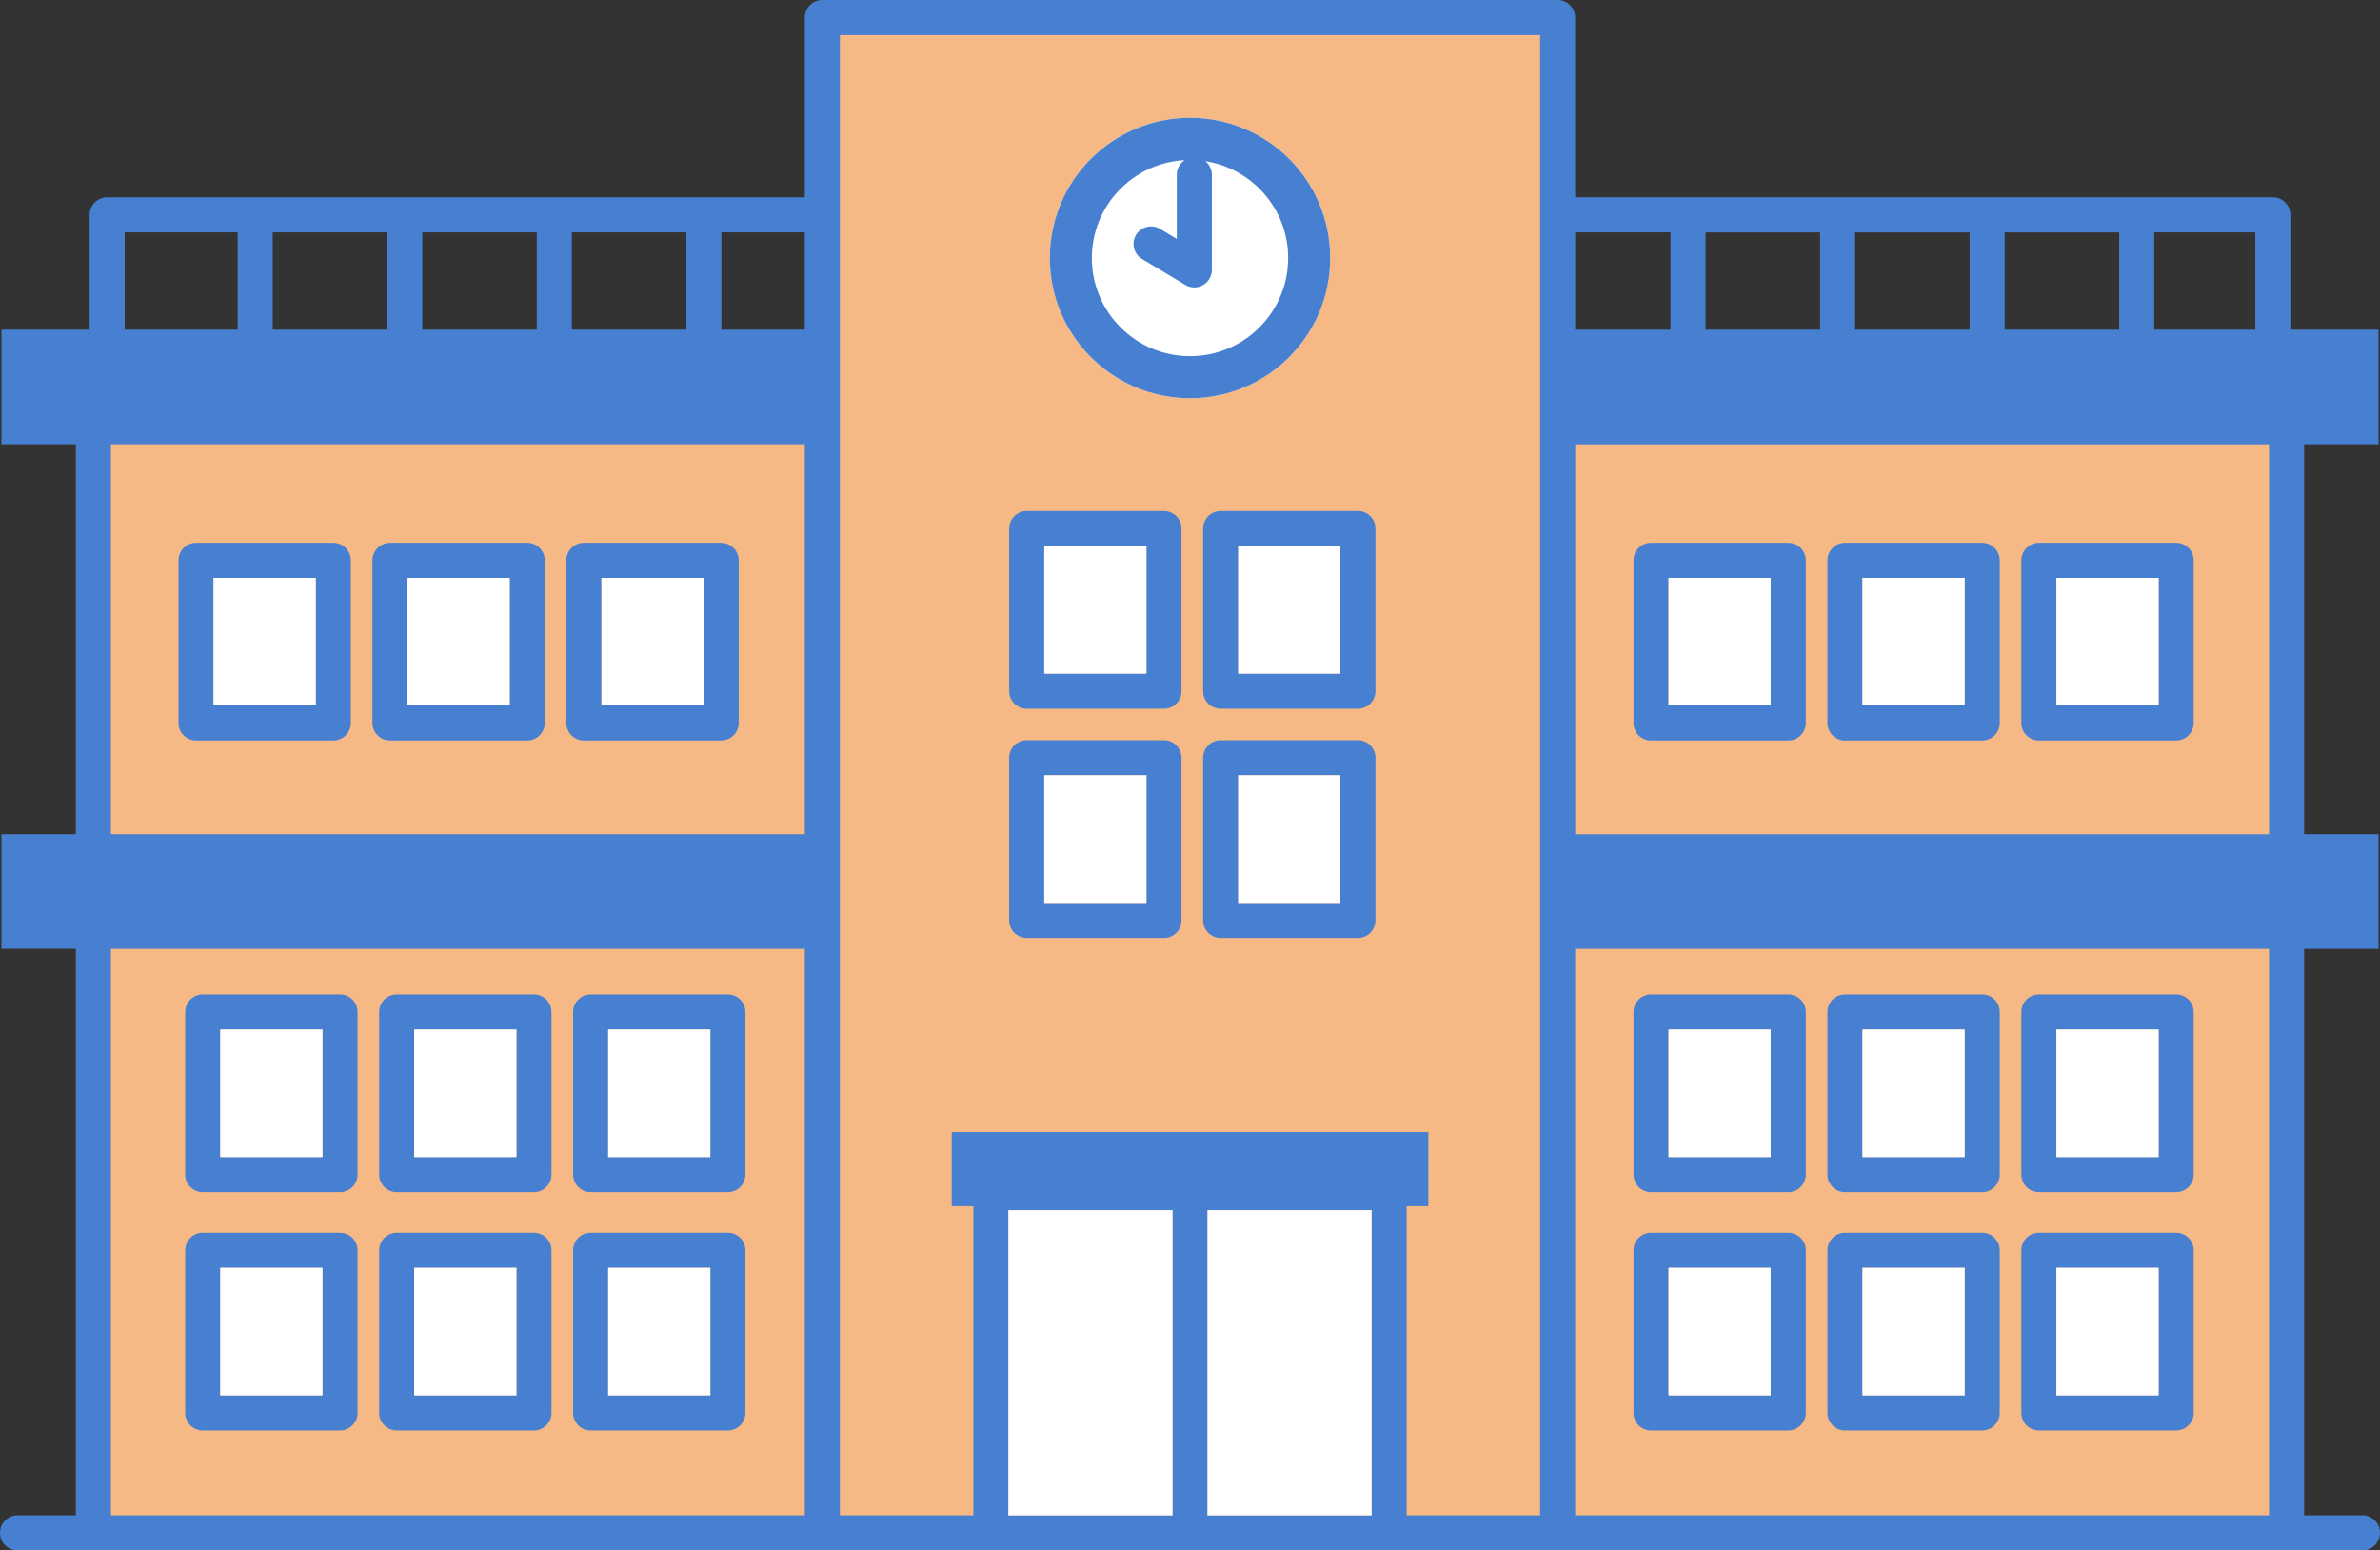
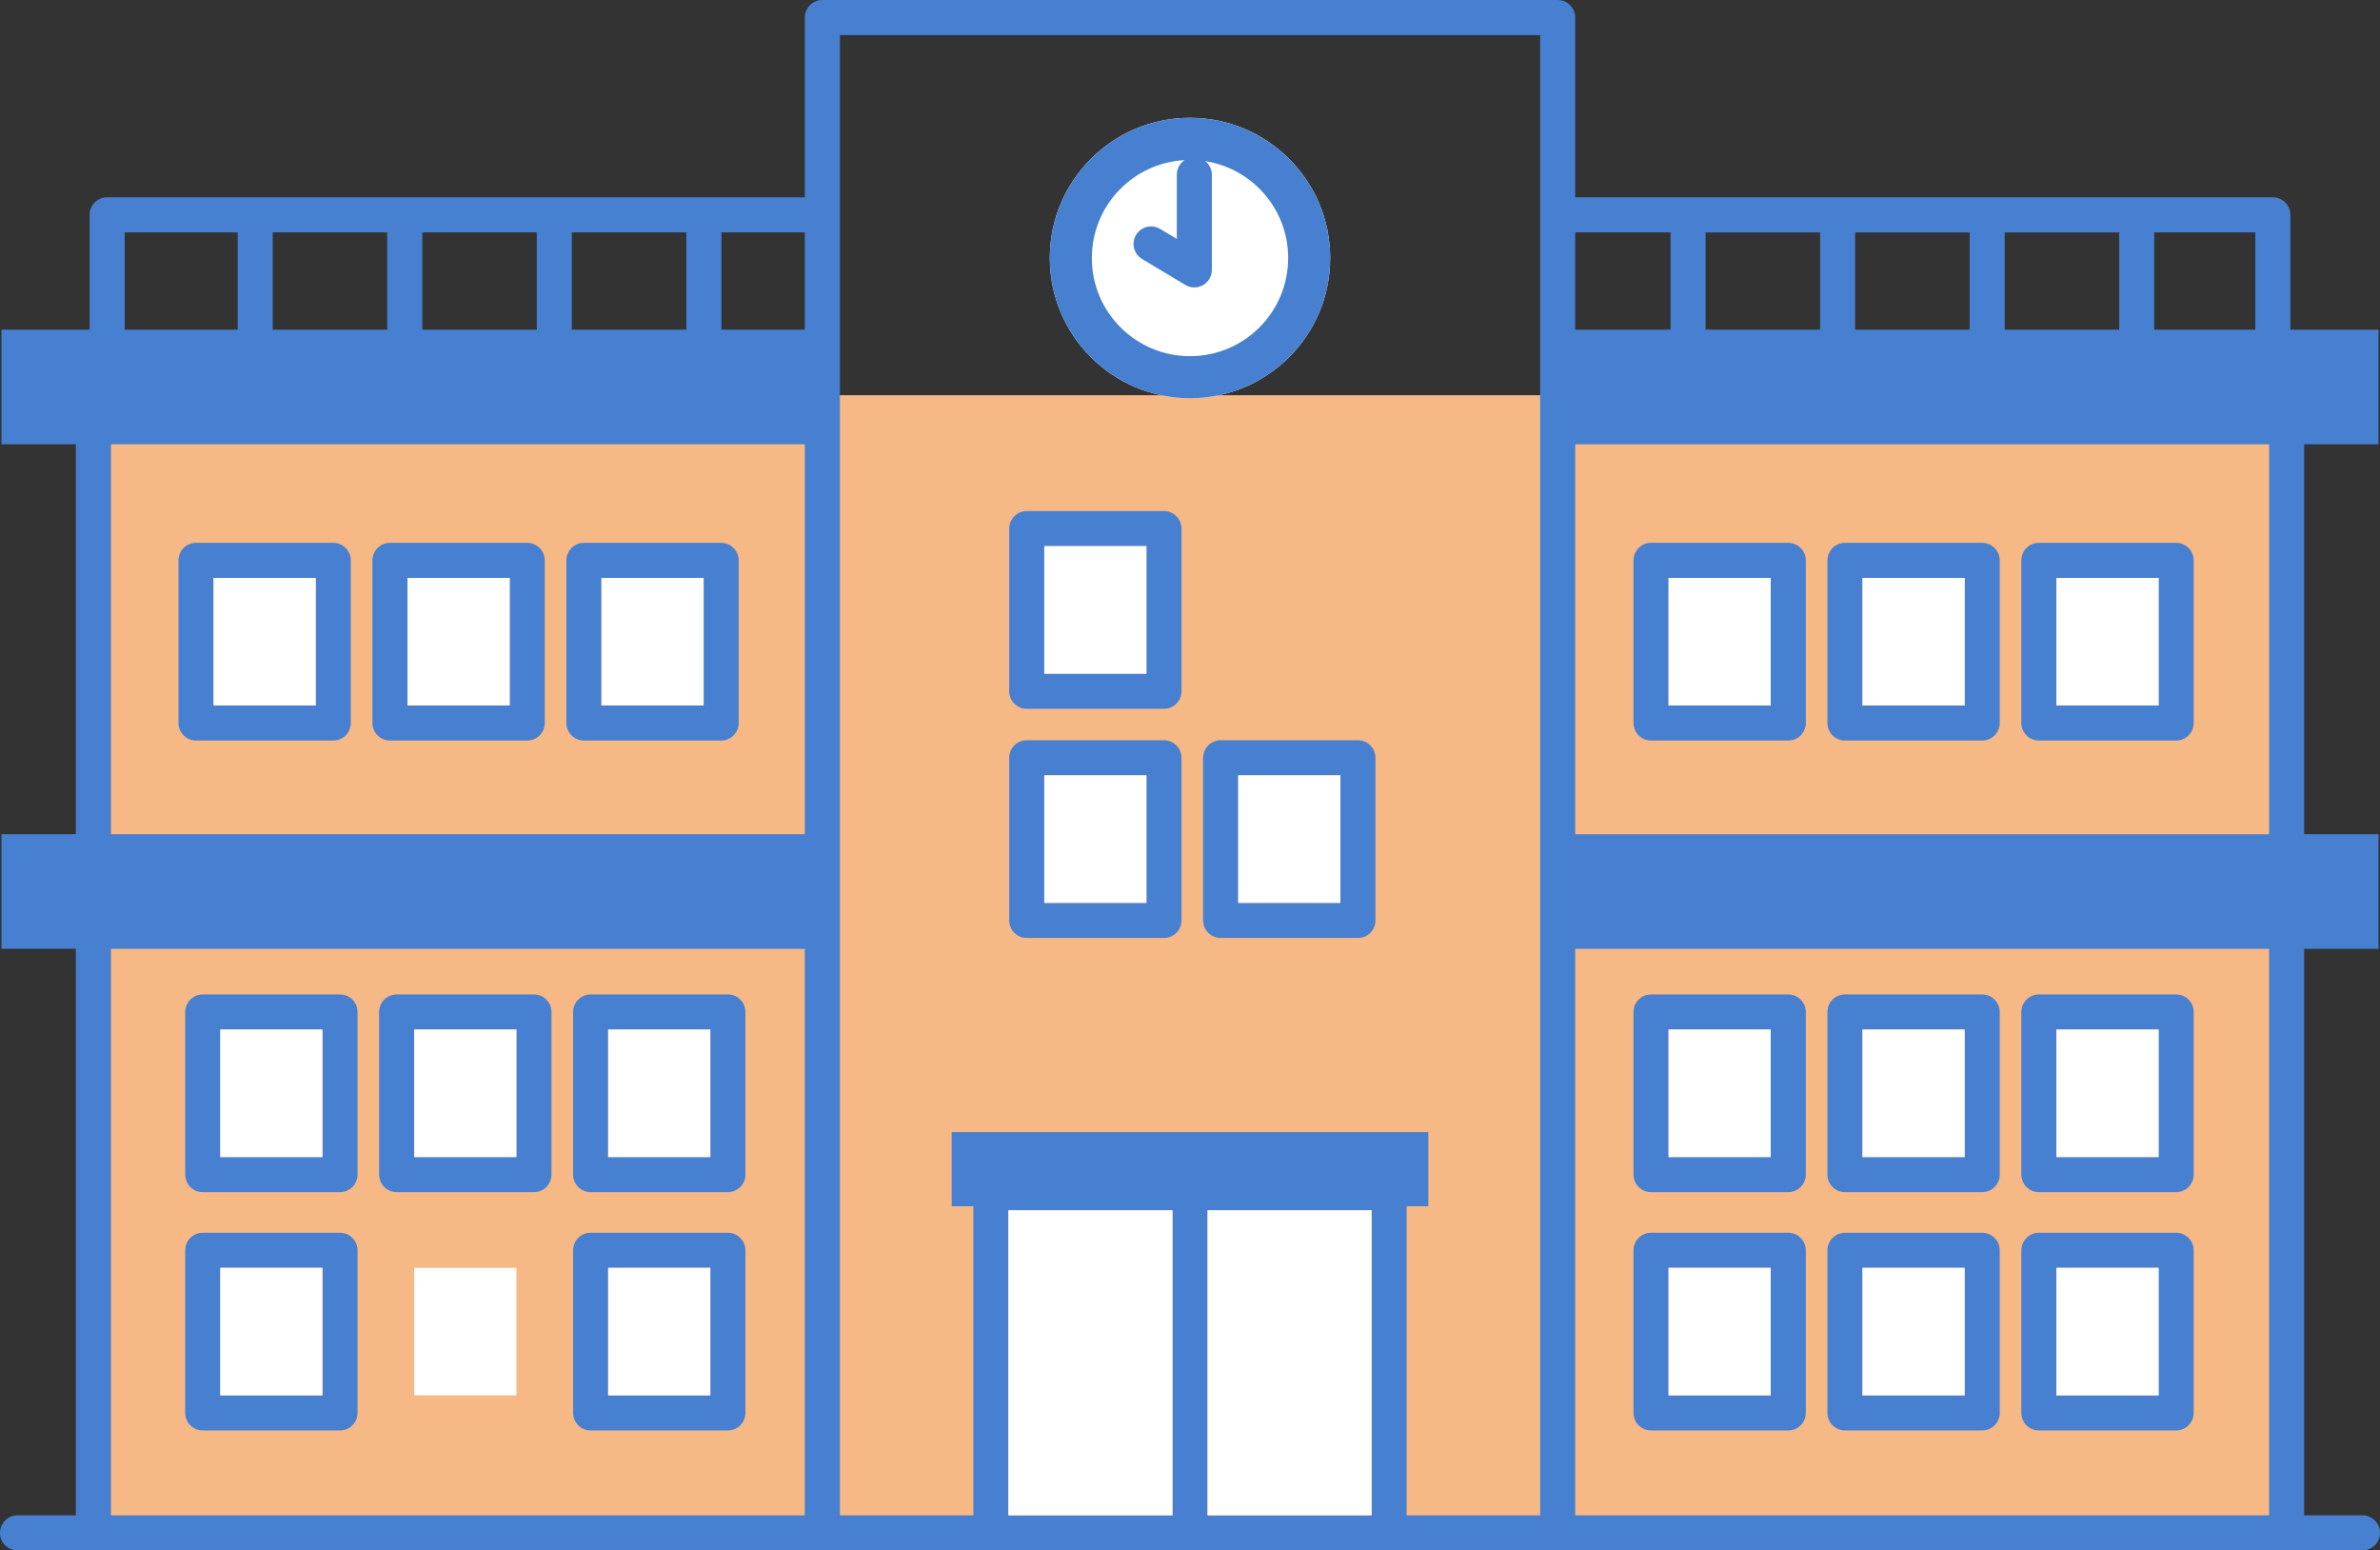
<svg xmlns="http://www.w3.org/2000/svg" id="b" viewBox="0 0 135.17 88.045">
  <rect x="0" y="0" width="135.17" height="88.045" fill="#333333" stroke="none" />
  <defs>
    <style>.d{fill:#f6b885;}.e{fill:#fff;}.f{fill:#4780d0;}</style>
  </defs>
  <g id="c">
    <g>
      <rect class="d" x="5.305" y="22.445" width="124.561" height="64.604" />
-       <rect class="d" x="46.704" y=".996" width="41.762" height="86.053" />
      <circle class="e" cx="67.585" cy="14.652" r="7.962" />
      <path class="f" d="M75.548,14.652c0-4.398-3.565-7.962-7.962-7.962s-7.962,3.565-7.962,7.962,3.565,7.962,7.962,7.962,7.962-3.565,7.962-7.962Zm-13.537,0c0-2.975,2.333-5.399,5.268-5.559-.267,.179-.443,.483-.443,.828v3.647l-.949-.569c-.471-.283-1.083-.13-1.367,.342-.283,.472-.13,1.083,.342,1.366l2.457,1.474c.157,.095,.335,.142,.512,.142,.169,0,.338-.043,.491-.129,.312-.177,.505-.508,.505-.867v-5.406c0-.312-.146-.586-.37-.769,2.664,.419,4.703,2.718,4.703,5.5,0,3.079-2.496,5.575-5.575,5.575-3.079,0-5.575-2.496-5.575-5.575Z" />
      <path class="f" d="M11.134,42.054h7.794c.55,0,.996-.446,.996-.996v-9.235c0-.55-.446-.996-.996-.996h-7.794c-.55,0-.996,.446-.996,.996v9.235c0,.55,.446,.996,.996,.996Zm.996-9.235h5.802v7.243h-5.802v-7.243Z" />
      <path class="f" d="M22.148,42.054h7.795c.55,0,.996-.446,.996-.996v-9.235c0-.55-.446-.996-.996-.996h-7.795c-.55,0-.996,.446-.996,.996v9.235c0,.55,.446,.996,.996,.996Zm.996-9.235h5.803v7.243h-5.803v-7.243Z" />
      <path class="f" d="M33.163,42.054h7.794c.55,0,.996-.446,.996-.996v-9.235c0-.55-.446-.996-.996-.996h-7.794c-.55,0-.996,.446-.996,.996v9.235c0,.55,.446,.996,.996,.996Zm.996-9.235h5.802v7.243h-5.802v-7.243Z" />
      <path class="f" d="M66.107,29.023h-7.794c-.55,0-.996,.446-.996,.996v9.235c0,.55,.446,.996,.996,.996h7.794c.55,0,.996-.446,.996-.996v-9.235c0-.55-.446-.996-.996-.996Zm-.996,9.235h-5.802v-7.244h5.802v7.244Z" />
-       <path class="f" d="M69.327,40.25h7.795c.55,0,.996-.446,.996-.996v-9.235c0-.55-.446-.996-.996-.996h-7.795c-.55,0-.996,.446-.996,.996v9.235c0,.55,.446,.996,.996,.996Zm.996-9.235h5.803v7.244h-5.803v-7.244Z" />
      <path class="f" d="M58.313,53.265h7.794c.55,0,.996-.446,.996-.996v-9.235c0-.55-.446-.996-.996-.996h-7.794c-.55,0-.996,.446-.996,.996v9.235c0,.55,.446,.996,.996,.996Zm6.798-9.235v7.244h-5.802v-7.244h5.802Z" />
      <path class="f" d="M77.122,42.038h-7.795c-.55,0-.996,.446-.996,.996v9.235c0,.55,.446,.996,.996,.996h7.795c.55,0,.996-.446,.996-.996v-9.235c0-.55-.446-.996-.996-.996Zm-6.799,9.235v-7.244h5.803v7.244h-5.803Z" />
      <path class="f" d="M101.563,30.827h-7.794c-.55,0-.996,.446-.996,.996v9.235c0,.55,.446,.996,.996,.996h7.794c.55,0,.996-.446,.996-.996v-9.235c0-.55-.446-.996-.996-.996Zm-.996,9.235h-5.802v-7.243h5.802v7.243Z" />
      <path class="f" d="M112.577,30.827h-7.794c-.55,0-.996,.446-.996,.996v9.235c0,.55,.446,.996,.996,.996h7.794c.55,0,.996-.446,.996-.996v-9.235c0-.55-.446-.996-.996-.996Zm-.996,9.235h-5.802v-7.243h5.802v7.243Z" />
      <path class="f" d="M123.592,30.827h-7.795c-.55,0-.996,.446-.996,.996v9.235c0,.55,.446,.996,.996,.996h7.795c.55,0,.996-.446,.996-.996v-9.235c0-.55-.446-.996-.996-.996Zm-.996,9.235h-5.803v-7.243h5.803v7.243Z" />
      <path class="f" d="M101.563,56.473h-7.794c-.55,0-.996,.446-.996,.996v9.235c0,.55,.446,.996,.996,.996h7.794c.55,0,.996-.446,.996-.996v-9.235c0-.55-.446-.996-.996-.996Zm-.996,9.235h-5.802v-7.244h5.802v7.244Z" />
      <path class="f" d="M112.577,56.473h-7.794c-.55,0-.996,.446-.996,.996v9.235c0,.55,.446,.996,.996,.996h7.794c.55,0,.996-.446,.996-.996v-9.235c0-.55-.446-.996-.996-.996Zm-.996,9.235h-5.802v-7.244h5.802v7.244Z" />
      <path class="f" d="M123.592,56.473h-7.795c-.55,0-.996,.446-.996,.996v9.235c0,.55,.446,.996,.996,.996h7.795c.55,0,.996-.446,.996-.996v-9.235c0-.55-.446-.996-.996-.996Zm-.996,9.235h-5.803v-7.244h5.803v7.244Z" />
      <path class="f" d="M101.563,70.007h-7.794c-.55,0-.996,.446-.996,.996v9.235c0,.55,.446,.996,.996,.996h7.794c.55,0,.996-.446,.996-.996v-9.235c0-.55-.446-.996-.996-.996Zm-.996,9.235h-5.802v-7.243h5.802v7.243Z" />
      <path class="f" d="M112.577,70.007h-7.794c-.55,0-.996,.446-.996,.996v9.235c0,.55,.446,.996,.996,.996h7.794c.55,0,.996-.446,.996-.996v-9.235c0-.55-.446-.996-.996-.996Zm-.996,9.235h-5.802v-7.243h5.802v7.243Z" />
      <path class="f" d="M123.592,70.007h-7.795c-.55,0-.996,.446-.996,.996v9.235c0,.55,.446,.996,.996,.996h7.795c.55,0,.996-.446,.996-.996v-9.235c0-.55-.446-.996-.996-.996Zm-.996,9.235h-5.803v-7.243h5.803v7.243Z" />
      <path class="f" d="M19.31,56.473h-7.795c-.55,0-.996,.446-.996,.996v9.235c0,.55,.446,.996,.996,.996h7.795c.55,0,.996-.446,.996-.996v-9.235c0-.55-.446-.996-.996-.996Zm-.996,9.235h-5.803v-7.244h5.803v7.244Z" />
      <path class="f" d="M30.324,56.473h-7.795c-.55,0-.996,.446-.996,.996v9.235c0,.55,.446,.996,.996,.996h7.795c.55,0,.996-.446,.996-.996v-9.235c0-.55-.446-.996-.996-.996Zm-.996,9.235h-5.803v-7.244h5.803v7.244Z" />
      <path class="f" d="M41.339,56.473h-7.794c-.55,0-.996,.446-.996,.996v9.235c0,.55,.446,.996,.996,.996h7.794c.55,0,.996-.446,.996-.996v-9.235c0-.55-.446-.996-.996-.996Zm-.996,9.235h-5.802v-7.244h5.802v7.244Z" />
      <path class="f" d="M19.31,70.007h-7.795c-.55,0-.996,.446-.996,.996v9.235c0,.55,.446,.996,.996,.996h7.795c.55,0,.996-.446,.996-.996v-9.235c0-.55-.446-.996-.996-.996Zm-.996,9.235h-5.803v-7.243h5.803v7.243Z" />
-       <path class="f" d="M30.324,70.007h-7.795c-.55,0-.996,.446-.996,.996v9.235c0,.55,.446,.996,.996,.996h7.795c.55,0,.996-.446,.996-.996v-9.235c0-.55-.446-.996-.996-.996Zm-.996,9.235h-5.803v-7.243h5.803v7.243Z" />
      <path class="f" d="M41.339,70.007h-7.794c-.55,0-.996,.446-.996,.996v9.235c0,.55,.446,.996,.996,.996h7.794c.55,0,.996-.446,.996-.996v-9.235c0-.55-.446-.996-.996-.996Zm-.996,9.235h-5.802v-7.243h5.802v7.243Z" />
      <path class="f" d="M134.174,86.053h-3.313V53.883h4.226v-6.507h-4.226V25.229h4.226v-6.508h-5.006v-6.521c0-.55-.446-.996-.996-.996h-39.624V.996c0-.55-.446-.996-.996-.996H46.704c-.55,0-.996,.446-.996,.996V11.205H6.085c-.55,0-.996,.446-.996,.996v6.487c0,.011,.003,.022,.003,.033H.083v6.508H4.309v22.146H.083v6.507H4.309v32.171H.996c-.55,0-.996,.446-.996,.996s.446,.996,.996,.996H134.174c.55,0,.996-.446,.996-.996s-.446-.996-.996-.996Zm-127.873,0V53.883H45.708v32.171H6.301ZM15.491,13.197h6.502v5.492c0,.011,.003,.022,.003,.033h-6.509c0-.011,.003-.022,.003-.033v-5.492Zm16.988,0h6.502v5.492c0,.011,.003,.022,.003,.033h-6.509c0-.011,.003-.022,.003-.033v-5.492Zm-1.988,5.525h-6.509c0-.011,.003-.022,.003-.033v-5.492h6.502v5.492c0,.011,.003,.022,.003,.033Zm15.218,6.508v22.146H6.301V25.229H45.708Zm1.992-23.237h39.77V86.053h-7.582v-17.551h1.232v-4.21h-27.069v4.21h1.231v17.551h-7.582V1.992Zm49.167,11.205h6.502v5.492c0,.011,.003,.022,.003,.033h-6.509c0-.011,.003-.022,.003-.033v-5.492Zm16.988,0h6.502v5.492c0,.011,.003,.022,.003,.033h-6.509c0-.011,.003-.022,.003-.033v-5.492Zm-1.988,5.525h-6.509c0-.011,.003-.022,.003-.033v-5.492h6.502v5.492c0,.011,.003,.022,.003,.033Zm-22.404,6.508h39.408v22.146h-39.408V25.229Zm-20.881,60.824v-17.325h9.315v17.325h-9.315Zm-11.308,0v-17.325h9.316v17.325h-9.316Zm32.188,0V53.883h39.408v32.171h-39.408ZM128.09,18.722h-5.745c0-.011,.003-.022,.003-.033v-5.492h5.741v5.525Zm-33.215-5.525v5.492c0,.011,.003,.022,.003,.033h-5.416v-5.525h5.413Zm-49.167,5.525h-4.739c0-.011,.003-.022,.003-.033v-5.492h4.735v5.525Zm-38.627-.033v-5.492h6.418v5.492c0,.011,.003,.022,.003,.033H7.077c0-.011,.003-.022,.003-.033Z" />
      <rect class="e" x="12.13" y="32.819" width="5.802" height="7.243" />
      <rect class="e" x="23.144" y="32.819" width="5.803" height="7.243" />
      <rect class="e" x="34.159" y="32.819" width="5.802" height="7.243" />
      <rect class="e" x="59.309" y="31.015" width="5.802" height="7.244" />
-       <rect class="e" x="70.323" y="31.015" width="5.803" height="7.244" />
      <rect class="e" x="59.309" y="44.03" width="5.802" height="7.244" />
      <rect class="e" x="70.323" y="44.03" width="5.803" height="7.244" />
      <rect class="e" x="94.764" y="32.819" width="5.802" height="7.243" />
      <rect class="e" x="105.779" y="32.819" width="5.802" height="7.243" />
      <rect class="e" x="116.793" y="32.819" width="5.803" height="7.243" />
      <rect class="e" x="94.764" y="58.465" width="5.802" height="7.244" />
      <rect class="e" x="105.779" y="58.465" width="5.802" height="7.244" />
      <rect class="e" x="116.793" y="58.465" width="5.803" height="7.244" />
      <rect class="e" x="94.764" y="71.998" width="5.802" height="7.243" />
      <rect class="e" x="105.779" y="71.998" width="5.802" height="7.243" />
      <rect class="e" x="116.793" y="71.998" width="5.803" height="7.243" />
      <rect class="e" x="12.511" y="58.465" width="5.803" height="7.244" />
      <rect class="e" x="23.526" y="58.465" width="5.803" height="7.244" />
      <rect class="e" x="34.54" y="58.465" width="5.802" height="7.244" />
      <rect class="e" x="12.511" y="71.998" width="5.803" height="7.243" />
      <rect class="e" x="23.526" y="71.998" width="5.803" height="7.243" />
      <rect class="e" x="34.54" y="71.998" width="5.802" height="7.243" />
      <rect class="e" x="68.581" y="68.728" width="9.315" height="17.325" />
      <rect class="e" x="57.273" y="68.728" width="9.316" height="17.325" />
    </g>
  </g>
</svg>